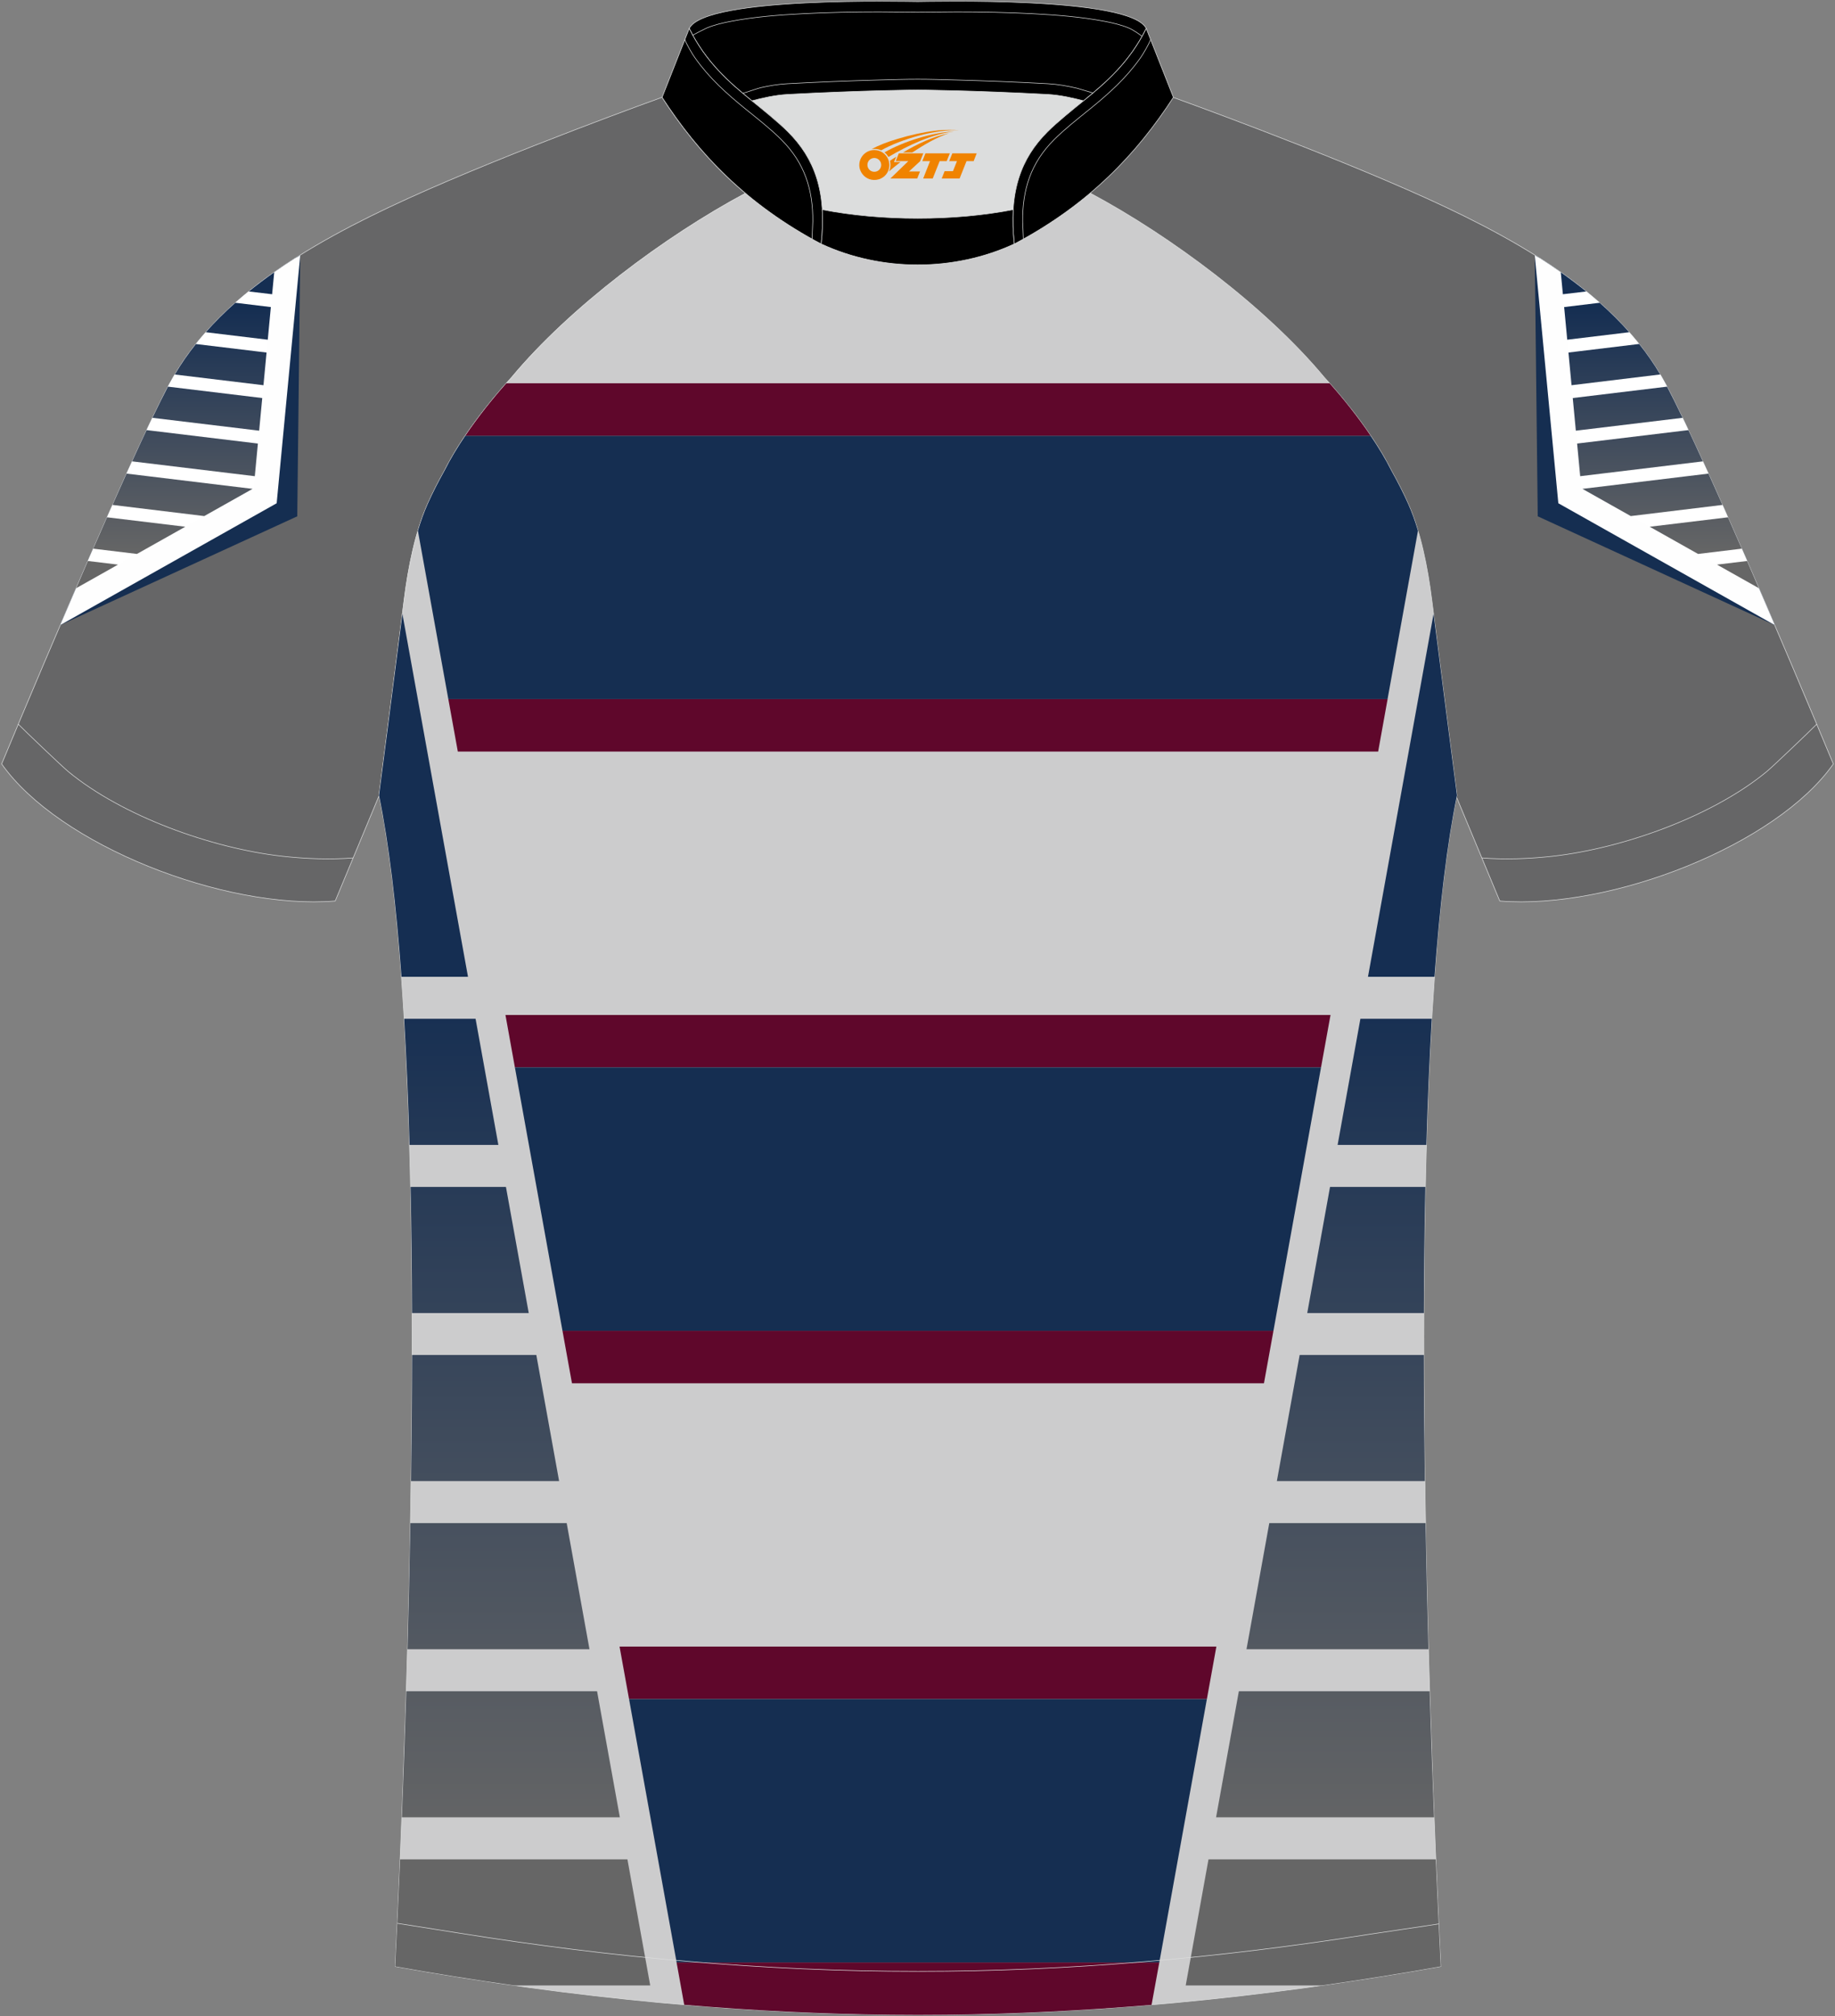
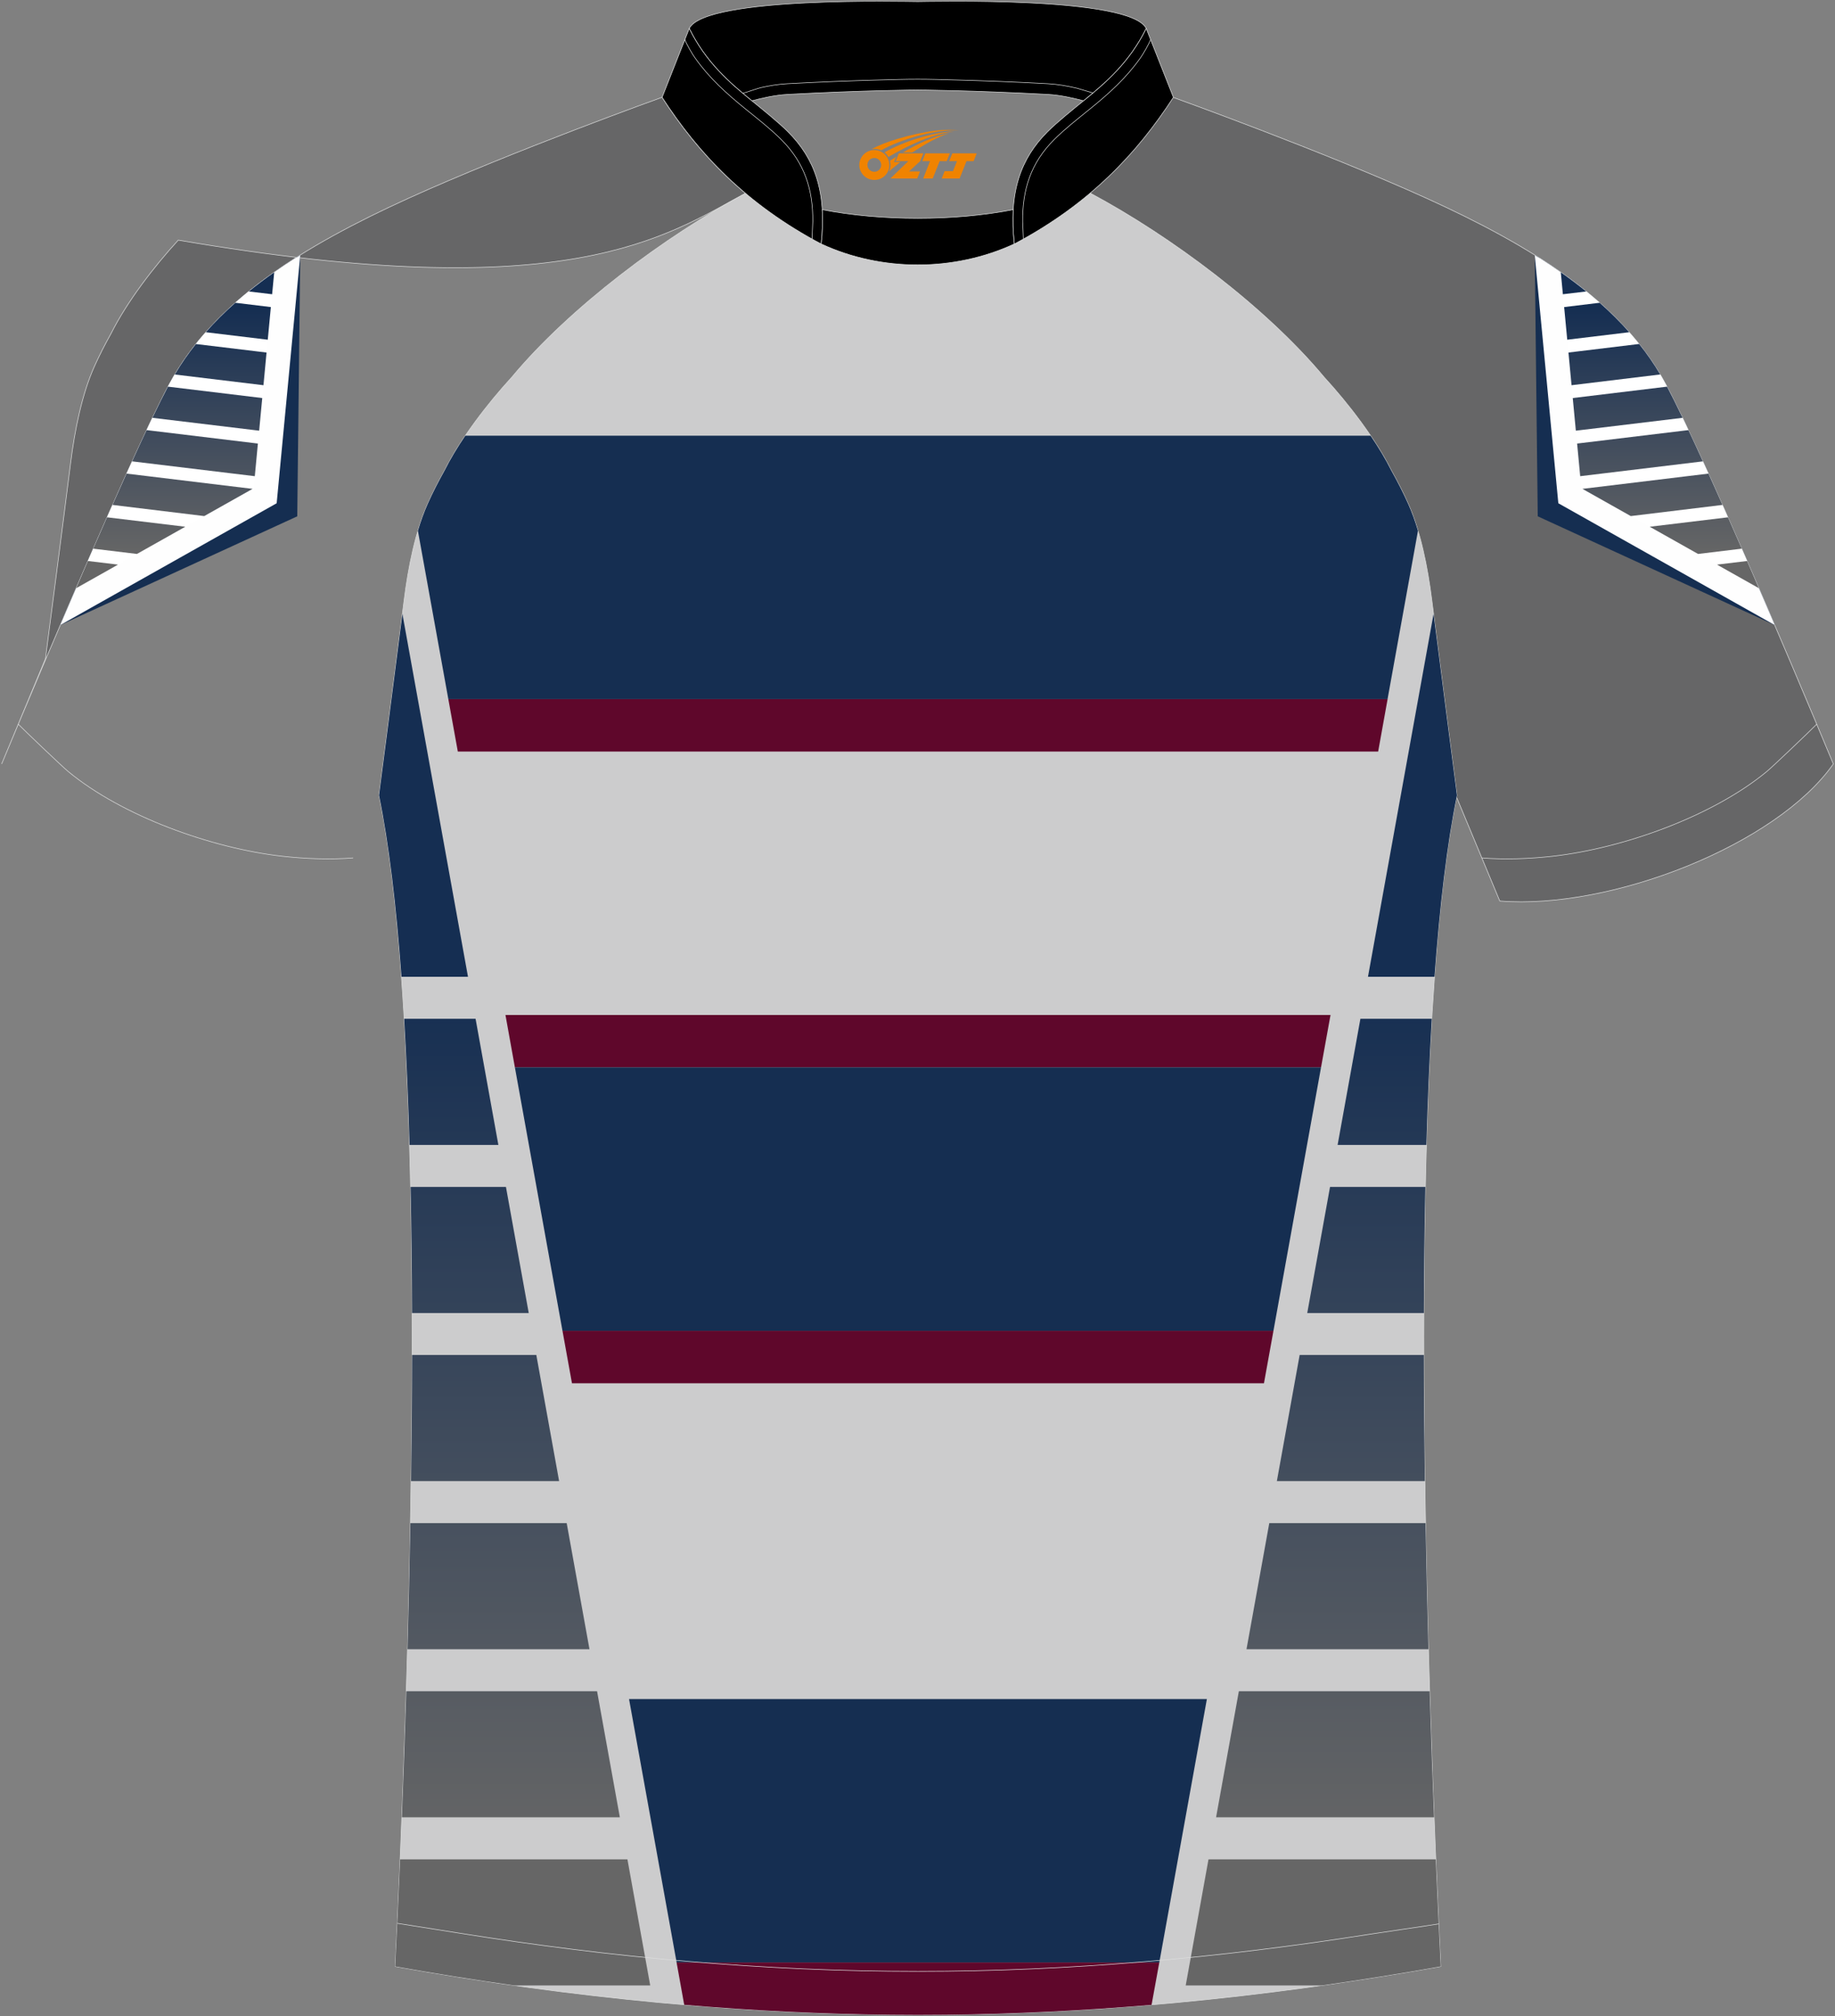
<svg xmlns="http://www.w3.org/2000/svg" version="1.1" id="图层_1" x="0px" y="0px" width="375.2px" height="412px" viewBox="0 0 375.2 412" enable-background="new 0 0 375.2 412" xml:space="preserve">
  <rect x="0" y="0" width="375.2" height="412" fill="#808080" stroke="none" />
  <g>
-     <path fill-rule="evenodd" clip-rule="evenodd" fill="#666667" stroke="#DCDDDD" stroke-width="0.118" stroke-miterlimit="22.926" d="   M152.44,39.5c-7.1-5.98-12.51-12.6-17.06-19.62c0,0-30.75,11.04-51.98,20.69s-39.7,20.96-48.81,38   c-9.12,17.04-34.25,77.54-34.25,77.54c11.61,16.54,45.44,29.85,68.2,28.01l8.95-21.48c0,0,3.82-29.36,5.14-39.97   c0.85-6.8,2.32-14.11,4.86-19.76c1.01-2.26,2.16-4.5,3.41-6.73c3.28-6.54,8.81-13.72,13.75-19.1   C116.58,62.77,136.01,48.28,152.44,39.5z" />
+     <path fill-rule="evenodd" clip-rule="evenodd" fill="#666667" stroke="#DCDDDD" stroke-width="0.118" stroke-miterlimit="22.926" d="   M152.44,39.5c-7.1-5.98-12.51-12.6-17.06-19.62c0,0-30.75,11.04-51.98,20.69s-39.7,20.96-48.81,38   c-9.12,17.04-34.25,77.54-34.25,77.54l8.95-21.48c0,0,3.82-29.36,5.14-39.97   c0.85-6.8,2.32-14.11,4.86-19.76c1.01-2.26,2.16-4.5,3.41-6.73c3.28-6.54,8.81-13.72,13.75-19.1   C116.58,62.77,136.01,48.28,152.44,39.5z" />
    <path fill="none" stroke="#DCDDDD" stroke-width="0.118" stroke-miterlimit="22.926" stroke-dasharray="1309.533,654.709" d="   M3.73,147.98c1.02,1.06,9.02,8.7,10.23,9.69c11,9.08,29.17,15.65,43.73,17.3c4.83,0.54,9.88,0.72,14.51,0.35" />
    <path fill-rule="evenodd" clip-rule="evenodd" fill="#666667" stroke="#DCDDDD" stroke-width="0.118" stroke-miterlimit="22.926" d="   M222.76,39.5c7.1-5.98,12.51-12.6,17.06-19.62c0,0,30.75,11.04,51.98,20.69s39.7,20.96,48.81,38   c9.12,17.04,34.25,77.54,34.25,77.54c-11.61,16.54-45.44,29.85-68.2,28.01l-8.95-21.48c0,0-3.82-29.36-5.14-39.97   c-0.85-6.8-2.32-14.11-4.86-19.76c-1.01-2.26-2.16-4.5-3.41-6.73c-3.27-6.54-8.81-13.72-13.75-19.1   C258.62,62.77,239.19,48.28,222.76,39.5z" />
    <path fill-rule="evenodd" clip-rule="evenodd" fill="#CCCCCD" stroke="#DCDDDD" stroke-width="0.118" stroke-miterlimit="22.926" d="   M292.77,122.67c1.28,10.22,4.87,37.86,5.13,39.85c-10.9,52.76-6,185.61-3.31,239.33c-36.96,6.55-71.92,9.87-106.9,9.9   c-34.96-0.04-69.93-3.35-106.89-9.9c2.69-53.72,7.59-186.57-3.31-239.33c0.26-1.99,3.85-29.63,5.13-39.85   c0.85-6.81,2.32-14.11,4.86-19.76c1.01-2.26,2.15-4.5,3.41-6.73c3.27-6.54,8.81-13.72,13.75-19.1   c11.93-14.32,31.36-28.81,47.79-37.59c3.96,3.33,8.45,6.45,13.61,9.33l1.87,1.01c6.12,2.84,13.02,4.26,19.79,4.27   c6.76-0.02,13.67-1.44,19.79-4.27l1.87-1.01c5.16-2.88,9.64-6.01,13.6-9.33c16.43,8.78,35.86,23.26,47.79,37.59   c4.94,5.38,10.48,12.56,13.75,19.1c1.25,2.23,2.4,4.47,3.41,6.73C290.45,108.56,291.92,115.87,292.77,122.67z" />
    <path fill="none" stroke="#DCDDDD" stroke-width="0.118" stroke-miterlimit="22.926" stroke-dasharray="1309.533,654.709" d="   M371.47,147.98c-1.02,1.06-9.02,8.7-10.23,9.69c-11,9.08-29.17,15.65-43.73,17.3c-4.83,0.54-9.88,0.72-14.51,0.35" />
-     <path fill-rule="evenodd" clip-rule="evenodd" fill="#DCDDDD" d="M168.13,42.84c12.06,2.36,26.98,2.36,39.04,0   c0.41-6.85,2.86-11.77,7.01-15.92c1.98-1.98,5.18-4.55,7.35-6.31c0.67-0.53,1.33-1.08,1.98-1.63c-0.29-0.07-2.98-0.9-3.27-0.97   c-1.95-0.46-3.94-0.82-5.93-0.92c-6.35-0.34-12.71-0.6-19.07-0.77c-2.52-0.07-5.07-0.15-7.59-0.15c-2.52,0-5.07,0.08-7.59,0.15   c-6.35,0.17-12.71,0.42-19.06,0.77c-1.82,0.1-3.63,0.4-5.42,0.81c-0.46,0.1-3.23,1.05-3.68,1.17c0.62,0.52,1.24,1.03,1.85,1.53   c2.45,1.94,5.16,4.11,7.38,6.33C165.27,31.07,167.72,36,168.13,42.84z" />
    <path fill-rule="evenodd" clip-rule="evenodd" stroke="#DCDDDD" stroke-width="0.118" stroke-miterlimit="22.926" d="M140.93,5.82   c3.26-6.62,44.71-5.49,46.72-5.5c2.01,0,43.46-1.13,46.72,5.5c-3.37,6.86-8.16,11.02-12.81,14.78c-2.01-0.53-4.73-1.17-7.36-1.31   c-15.4-0.82-26.56-0.91-26.56-0.91s-11.15,0.08-26.56,0.91c-2.63,0.14-5.35,0.78-7.35,1.31C149.09,16.84,144.3,12.68,140.93,5.82z" />
-     <path fill="none" stroke="#DCDDDD" stroke-width="0.118" stroke-miterlimit="22.926" stroke-dasharray="1309.533,654.709" d="   M233.52,7.43c-0.36-0.32-1.95-1.41-2.72-1.71c-1.56-0.65-3.35-1.06-4.99-1.37c-4.78-0.92-9.85-1.29-14.71-1.55   c-5.16-0.27-10.34-0.37-15.51-0.37c-2.65,0-5.3,0.07-7.94,0.07s-5.29-0.07-7.94-0.07c-5.17,0-10.35,0.1-15.51,0.37   c-4.85,0.25-9.92,0.63-14.7,1.55c-1.65,0.31-3.43,0.72-4.99,1.37c-0.21,0.09-2.46,1.23-2.86,1.46" />
    <path fill="none" stroke="#DCDDDD" stroke-width="0.118" stroke-miterlimit="22.926" d="M151.88,19.07   c0.46-0.12,3.22-1.06,3.68-1.16c1.79-0.4,3.61-0.71,5.42-0.8c6.35-0.35,12.71-0.6,19.06-0.77c2.52-0.07,5.07-0.15,7.59-0.15   c2.52,0,5.07,0.08,7.59,0.15c6.36,0.17,12.71,0.42,19.06,0.77c1.99,0.11,3.98,0.46,5.94,0.92c0.29,0.07,2.98,0.89,3.27,0.97" />
    <path fill-rule="evenodd" clip-rule="evenodd" stroke="#DCDDDD" stroke-width="0.118" stroke-miterlimit="22.926" d="M140.93,5.82   l-5.55,14.07c7.38,11.39,17.04,21.76,32.53,29.97c1.17-10.71-1.35-17.49-6.8-22.93c-1.98-1.98-5.18-4.55-7.35-6.31   C149.11,16.85,144.31,12.69,140.93,5.82z" />
    <path fill="none" stroke="#DCDDDD" stroke-width="0.118" stroke-miterlimit="22.926" stroke-dasharray="1309.533,654.709" d="   M166.04,48.84c0.02-0.51,0.14-3.11,0.15-3.61c0.05-6.43-1.63-11.9-6.43-16.69c-2.2-2.2-4.79-4.22-7.19-6.16   c-4.03-3.26-7.54-6.42-10.43-10.51c-0.54-0.72-1.84-2.95-2.1-3.79" />
    <path fill-rule="evenodd" clip-rule="evenodd" stroke="#DCDDDD" stroke-width="0.118" stroke-miterlimit="22.926" d="M234.37,5.82   l5.55,14.07c-7.39,11.39-17.04,21.76-32.53,29.97c-1.17-10.71,1.35-17.49,6.79-22.93c1.98-1.98,5.18-4.55,7.35-6.31   C226.18,16.85,230.98,12.69,234.37,5.82z" />
    <path fill="none" stroke="#DCDDDD" stroke-width="0.118" stroke-miterlimit="22.926" stroke-dasharray="1309.533,654.709" d="   M209.25,48.84c-0.02-0.51-0.14-3.11-0.15-3.61c-0.05-6.43,1.63-11.9,6.43-16.69c2.2-2.2,4.79-4.22,7.19-6.16   c4.03-3.26,7.54-6.42,10.43-10.51c0.53-0.72,1.84-2.95,2.1-3.79" />
    <path fill-rule="evenodd" clip-rule="evenodd" stroke="#DCDDDD" stroke-width="0.118" stroke-miterlimit="22.926" d="   M167.91,49.85c0.28-2.55,0.35-4.87,0.22-7.01c12.06,2.36,26.98,2.36,39.04,0c-0.13,2.14-0.06,4.46,0.22,7.01   C195.08,55.55,180.21,55.55,167.91,49.85z" />
    <path fill-rule="evenodd" clip-rule="evenodd" fill="#152E51" d="M91.67,142.87h192.04l6.22-34.41c-0.59-1.96-1.26-3.83-2.03-5.54   c-1.01-2.25-2.16-4.5-3.41-6.73c-1.17-2.34-2.63-4.76-4.25-7.15H95.14c-1.62,2.39-3.08,4.81-4.25,7.15   c-1.25,2.23-2.4,4.47-3.41,6.73c-0.77,1.72-1.44,3.58-2.03,5.55L91.67,142.87z" />
-     <path fill-rule="evenodd" clip-rule="evenodd" fill="#5F072B" d="M95.14,89.04h185.11c-2.57-3.8-5.54-7.52-8.39-10.72H103.53   C100.68,81.52,97.71,85.24,95.14,89.04z" />
    <polygon fill-rule="evenodd" clip-rule="evenodd" fill="#5F072B" points="283.72,142.87 91.67,142.87 93.61,153.58 281.79,153.58     " />
    <polygon fill-rule="evenodd" clip-rule="evenodd" fill="#5F072B" points="272.05,207.41 103.35,207.41 105.28,218.12    270.11,218.12  " />
    <polygon fill-rule="evenodd" clip-rule="evenodd" fill="#152E51" points="270.11,218.12 105.28,218.12 115.01,271.95    260.38,271.95  " />
    <polygon fill-rule="evenodd" clip-rule="evenodd" fill="#5F072B" points="260.38,271.95 115.01,271.95 116.95,282.67    258.44,282.67  " />
-     <polygon fill-rule="evenodd" clip-rule="evenodd" fill="#5F072B" points="248.71,336.48 126.68,336.48 128.62,347.2 246.77,347.2     " />
    <polygon fill-rule="evenodd" clip-rule="evenodd" fill="#152E51" points="246.77,347.2 128.62,347.2 138.35,401.03 237.04,401.03     " />
    <path fill-rule="evenodd" clip-rule="evenodd" fill="#5F072B" d="M237.04,401.03h-98.7l1.56,8.65c14.23,1.21,28.31,1.89,42.38,2.04   c1.8,0.02,3.6,0.03,5.4,0.03c1.89,0,3.77-0.01,5.66-0.03c13.98-0.16,27.98-0.83,42.12-2.03L237.04,401.03z" />
    <path fill-rule="evenodd" clip-rule="evenodd" fill="#152E51" d="M12.31,127.74l48.47-22.23l0.61-53.32l-0.45,0.21   c-11.36,7.16-20.68,15.56-26.37,26.19C29.66,87.76,20.09,109.58,12.31,127.74z" />
    <path fill-rule="evenodd" clip-rule="evenodd" fill="#FEFEFE" d="M12.31,127.74l44.26-24.9l4.82-50.66l-1.09,0.61   c-11.07,7.07-20.15,15.35-25.73,25.78C29.66,87.76,20.09,109.58,12.31,127.74z" />
    <path fill-rule="evenodd" clip-rule="evenodd" fill="#FFFFFF" d="M15.55,120.2l7.8-4.39l28.51-16.04l3.67-38.59l0.53-5.56   c-9.15,6.43-16.64,13.88-21.49,22.94C30.33,86.52,22.6,103.9,15.55,120.2z" />
    <linearGradient id="SVGID_1_" gradientUnits="userSpaceOnUse" x1="35.822" y1="300.483" x2="35.822" y2="351.173" gradientTransform="matrix(1 0 0 -1 0 414.001)">
      <stop offset="0" style="stop-color:#666666" />
      <stop offset="1" style="stop-color:#152E52" />
    </linearGradient>
    <path fill-rule="evenodd" clip-rule="evenodd" fill="url(#SVGID_1_)" d="M17.97,114.64l6.16,0.74l-0.76,0.43l-7.8,4.39   C16.35,118.36,17.16,116.5,17.97,114.64L17.97,114.64z M28,113.2l9.88-5.56l-16-1.93c-0.93,2.11-1.88,4.25-2.82,6.41L28,113.2   L28,113.2z M41.76,105.46l9.88-5.56l-25.77-3.12c-0.93,2.07-1.9,4.21-2.87,6.4L41.76,105.46L41.76,105.46z M52.1,97.31l-25.09-3.03   c1.03-2.26,2.02-4.41,2.96-6.39l22.76,2.75L52.1,97.31L52.1,97.31z M52.99,88.01l0.63-6.67l-19.28-2.33   c-0.92,1.74-1.99,3.9-3.18,6.37L52.99,88.01L52.99,88.01z M53.87,78.72l0.63-6.68L40.05,70.3c-1.59,1.99-3.03,4.06-4.32,6.23   L53.87,78.72L53.87,78.72z M54.75,69.42l0.63-6.67l-7.26-0.88c-2.17,1.92-4.19,3.92-6.05,6.02L54.75,69.42L54.75,69.42z    M55.64,60.13l0.43-4.49c-1.8,1.27-3.53,2.57-5.2,3.92L55.64,60.13z" />
    <path fill-rule="evenodd" clip-rule="evenodd" fill="#152E51" d="M362.89,127.74l-48.47-22.23l-0.61-53.32l0.45,0.21   c11.36,7.16,20.68,15.56,26.37,26.19C345.54,87.76,355.11,109.58,362.89,127.74z" />
    <path fill-rule="evenodd" clip-rule="evenodd" fill="#FEFEFE" d="M362.89,127.74l-44.26-24.9l-4.82-50.66l1.09,0.61   c11.07,7.07,20.15,15.35,25.73,25.78C345.54,87.76,355.11,109.58,362.89,127.74z" />
    <path fill-rule="evenodd" clip-rule="evenodd" fill="#FFFFFF" d="M359.64,120.2l-7.8-4.39l-28.51-16.04l-3.67-38.59l-0.53-5.56   c9.15,6.43,16.64,13.88,21.49,22.94C344.87,86.52,352.6,103.9,359.64,120.2z" />
    <linearGradient id="SVGID_2_" gradientUnits="userSpaceOnUse" x1="339.378" y1="300.483" x2="339.378" y2="351.173" gradientTransform="matrix(1 0 0 -1 0 414.001)">
      <stop offset="0" style="stop-color:#666666" />
      <stop offset="1" style="stop-color:#152E52" />
    </linearGradient>
    <path fill-rule="evenodd" clip-rule="evenodd" fill="url(#SVGID_2_)" d="M357.23,114.64l-6.16,0.74l0.76,0.43l7.8,4.39   C358.85,118.36,358.04,116.5,357.23,114.64L357.23,114.64z M347.2,113.2l-9.88-5.56l16-1.93c0.93,2.11,1.88,4.25,2.82,6.41   L347.2,113.2L347.2,113.2z M333.44,105.46l-9.88-5.56l25.77-3.12c0.93,2.07,1.9,4.21,2.87,6.4L333.44,105.46L333.44,105.46z    M323.1,97.31l25.09-3.03c-1.03-2.26-2.02-4.41-2.96-6.39l-22.76,2.75L323.1,97.31L323.1,97.31z M322.21,88.01l-0.63-6.67   l19.28-2.33c0.92,1.74,1.99,3.9,3.18,6.37L322.21,88.01L322.21,88.01z M321.33,78.72l-0.63-6.68l14.45-1.75   c1.59,1.99,3.03,4.06,4.32,6.23L321.33,78.72L321.33,78.72z M320.45,69.42l-0.63-6.67l7.26-0.88c2.17,1.92,4.19,3.92,6.05,6.02   L320.45,69.42L320.45,69.42z M319.56,60.13l-0.43-4.49c1.8,1.27,3.53,2.57,5.2,3.92L319.56,60.13z" />
    <linearGradient id="SVGID_3_" gradientUnits="userSpaceOnUse" x1="270.174" y1="35.267" x2="270.174" y2="212.635" gradientTransform="matrix(1 0 0 -1 0 414.001)">
      <stop offset="0" style="stop-color:#666666" />
      <stop offset="1" style="stop-color:#152E52" />
    </linearGradient>
    <path fill-rule="evenodd" clip-rule="evenodd" fill="url(#SVGID_3_)" d="M270.23,405.73h-27.79l4.66-25.77h46.47   c0.35,8.2,0.69,15.59,1.01,21.88C286.38,403.3,278.27,404.59,270.23,405.73L270.23,405.73z M248.65,371.37l4.66-25.77h39   c0.28,9.08,0.59,17.74,0.91,25.77H248.65L248.65,371.37z M254.87,337.02l4.66-25.77h31.95c0.16,8.79,0.36,17.42,0.59,25.77H254.87   L254.87,337.02z M261.08,302.66l4.66-25.77h25.39c0.01,8.6,0.09,17.23,0.21,25.77H261.08L261.08,302.66z M267.29,268.32l4.66-25.77   h19.49c-0.18,8.43-0.28,17.06-0.3,25.77H267.29L267.29,268.32z M273.5,233.96l4.66-25.77h14.59c-0.48,8.19-0.84,16.83-1.1,25.77   H273.5L273.5,233.96z M279.71,199.61l13.41-74.16c1.48,11.72,4.54,35.25,4.78,37.08c-2.04,9.89-3.53,22.6-4.59,37.08H279.71z" />
    <linearGradient id="SVGID_4_" gradientUnits="userSpaceOnUse" x1="105.221" y1="35.267" x2="105.221" y2="212.635" gradientTransform="matrix(1 0 0 -1 0 414.001)">
      <stop offset="0" style="stop-color:#666666" />
      <stop offset="1" style="stop-color:#152E52" />
    </linearGradient>
    <path fill-rule="evenodd" clip-rule="evenodd" fill="url(#SVGID_4_)" d="M105.16,405.73h27.79l-4.66-25.77H81.81   c-0.35,8.2-0.69,15.59-1.01,21.88C89.01,403.3,97.13,404.59,105.16,405.73L105.16,405.73z M126.74,371.37l-4.66-25.77h-39   c-0.28,9.08-0.59,17.74-0.91,25.77H126.74L126.74,371.37z M120.53,337.02l-4.66-25.77H83.91c-0.16,8.79-0.36,17.42-0.59,25.77   H120.53L120.53,337.02z M114.32,302.66l-4.66-25.77H84.26c-0.01,8.6-0.09,17.23-0.21,25.77H114.32L114.32,302.66z M108.11,268.32   l-4.66-25.77H83.95c0.18,8.43,0.28,17.06,0.3,25.77H108.11L108.11,268.32z M101.9,233.96l-4.66-25.77H82.64   c0.48,8.19,0.84,16.83,1.1,25.77H101.9L101.9,233.96z M95.69,199.61l-13.41-74.16c-1.48,11.72-4.54,35.25-4.78,37.08   c2.04,9.89,3.53,22.6,4.59,37.08H95.69z" />
    <path fill="none" stroke="#DCDDDD" stroke-width="0.118" stroke-miterlimit="22.926" stroke-dasharray="1309.533,654.709" d="   M81.23,393.03c1.31,0.21,11.47,1.81,12.78,2.02c31.02,4.97,62.2,7.8,93.69,7.8c30.97,0,61.65-2.74,92.18-7.56   c1.81-0.29,12.47-1.83,14.28-2.14" />
  </g>
  <g id="图层_x0020_1">
    <path fill="#F08300" d="M175.88,34.74c0.416,1.136,1.472,1.984,2.752,2.032c0.144,0,0.304,0,0.448-0.016h0.016   c0.016,0,0.064,0,0.128-0.016c0.032,0,0.048-0.016,0.08-0.016c0.064-0.016,0.144-0.032,0.224-0.048c0.016,0,0.016,0,0.032,0   c0.192-0.048,0.4-0.112,0.576-0.208c0.192-0.096,0.4-0.224,0.608-0.384c0.672-0.56,1.104-1.408,1.104-2.352   c0-0.224-0.032-0.448-0.08-0.672l0,0C181.72,32.86,181.67,32.69,181.59,32.51C181.12,31.42,180.04,30.66,178.77,30.66C177.08,30.66,175.7,32.03,175.7,33.73C175.7,34.08,175.76,34.42,175.88,34.74L175.88,34.74L175.88,34.74z M180.18,33.76L180.18,33.76C180.15,34.54,179.49,35.14,178.71,35.1C177.92,35.07,177.33,34.42,177.36,33.63c0.032-0.784,0.688-1.376,1.472-1.344   C179.6,32.32,180.21,32.99,180.18,33.76L180.18,33.76z" />
    <polygon fill="#F08300" points="194.21,31.34 ,193.57,32.93 ,192.13,32.93 ,190.71,36.48 ,188.76,36.48 ,190.16,32.93 ,188.58,32.93    ,189.22,31.34" />
    <path fill="#F08300" d="M196.18,26.61c-1.008-0.096-3.024-0.144-5.056,0.112c-2.416,0.304-5.152,0.912-7.616,1.664   C181.46,28.99,179.59,29.71,178.24,30.48C178.44,30.45,178.63,30.43,178.82,30.43c0.48,0,0.944,0.112,1.36,0.288   C184.28,28.4,191.48,26.35,196.18,26.61L196.18,26.61L196.18,26.61z" />
    <path fill="#F08300" d="M181.65,32.08c4-2.368,8.88-4.672,13.488-5.248c-4.608,0.288-10.224,2-14.288,4.304   C181.17,31.39,181.44,31.71,181.65,32.08C181.65,32.08,181.65,32.08,181.65,32.08z" />
    <polygon fill="#F08300" points="199.7,31.34 ,199.08,32.93 ,197.62,32.93 ,196.21,36.48 ,195.75,36.48 ,194.24,36.48 ,192.55,36.48    ,193.14,34.98 ,194.85,34.98 ,195.67,32.93 ,194.08,32.93 ,194.72,31.34" />
    <polygon fill="#F08300" points="188.79,31.34 ,188.15,32.93 ,185.86,35.04 ,188.12,35.04 ,187.54,36.48 ,182.05,36.48 ,185.72,32.93    ,183.14,32.93 ,183.78,31.34" />
    <path fill="#F08300" d="M194.07,27.2c-3.376,0.752-6.464,2.192-9.424,3.952h1.888C188.96,29.58,191.3,28.15,194.07,27.2z    M183.27,32.02C182.64,32.4,182.58,32.45,181.97,32.86c0.064,0.256,0.112,0.544,0.112,0.816c0,0.496-0.112,0.976-0.32,1.392   c0.176-0.16,0.32-0.304,0.432-0.4c0.272-0.24,0.768-0.64,1.6-1.296l0.32-0.256H182.79l0,0L183.27,32.02L183.27,32.02L183.27,32.02z" />
  </g>
</svg>